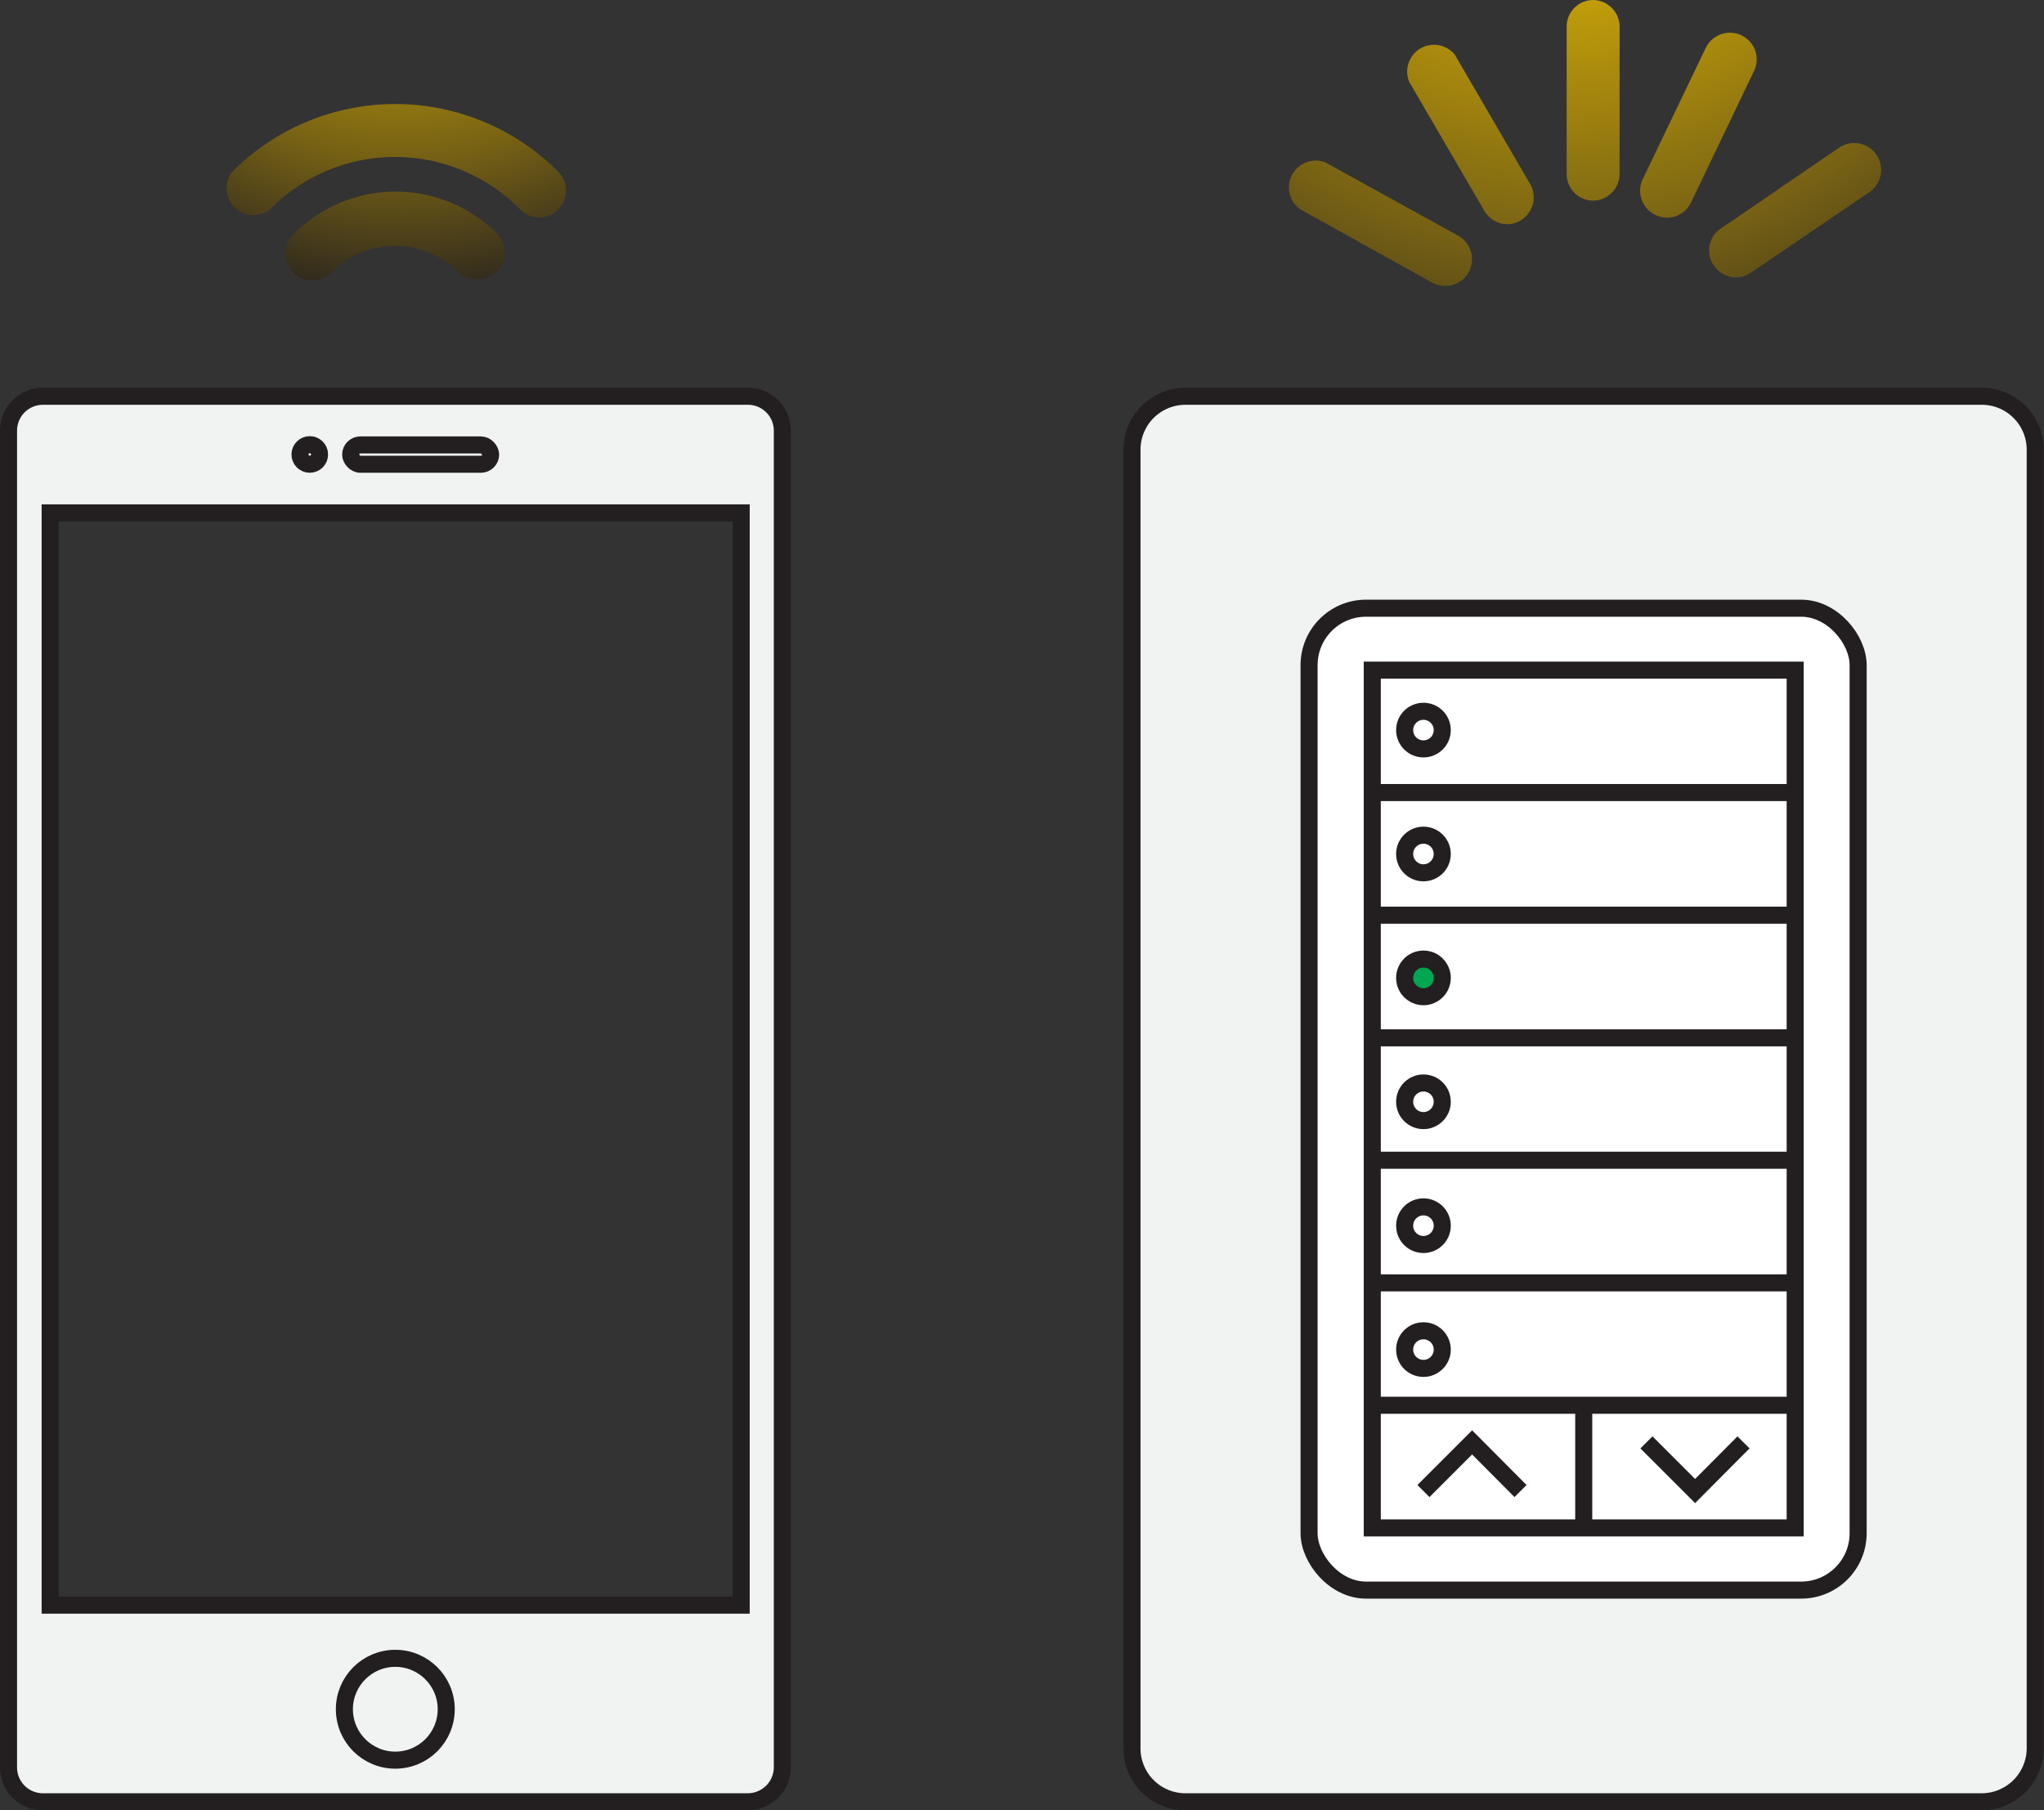
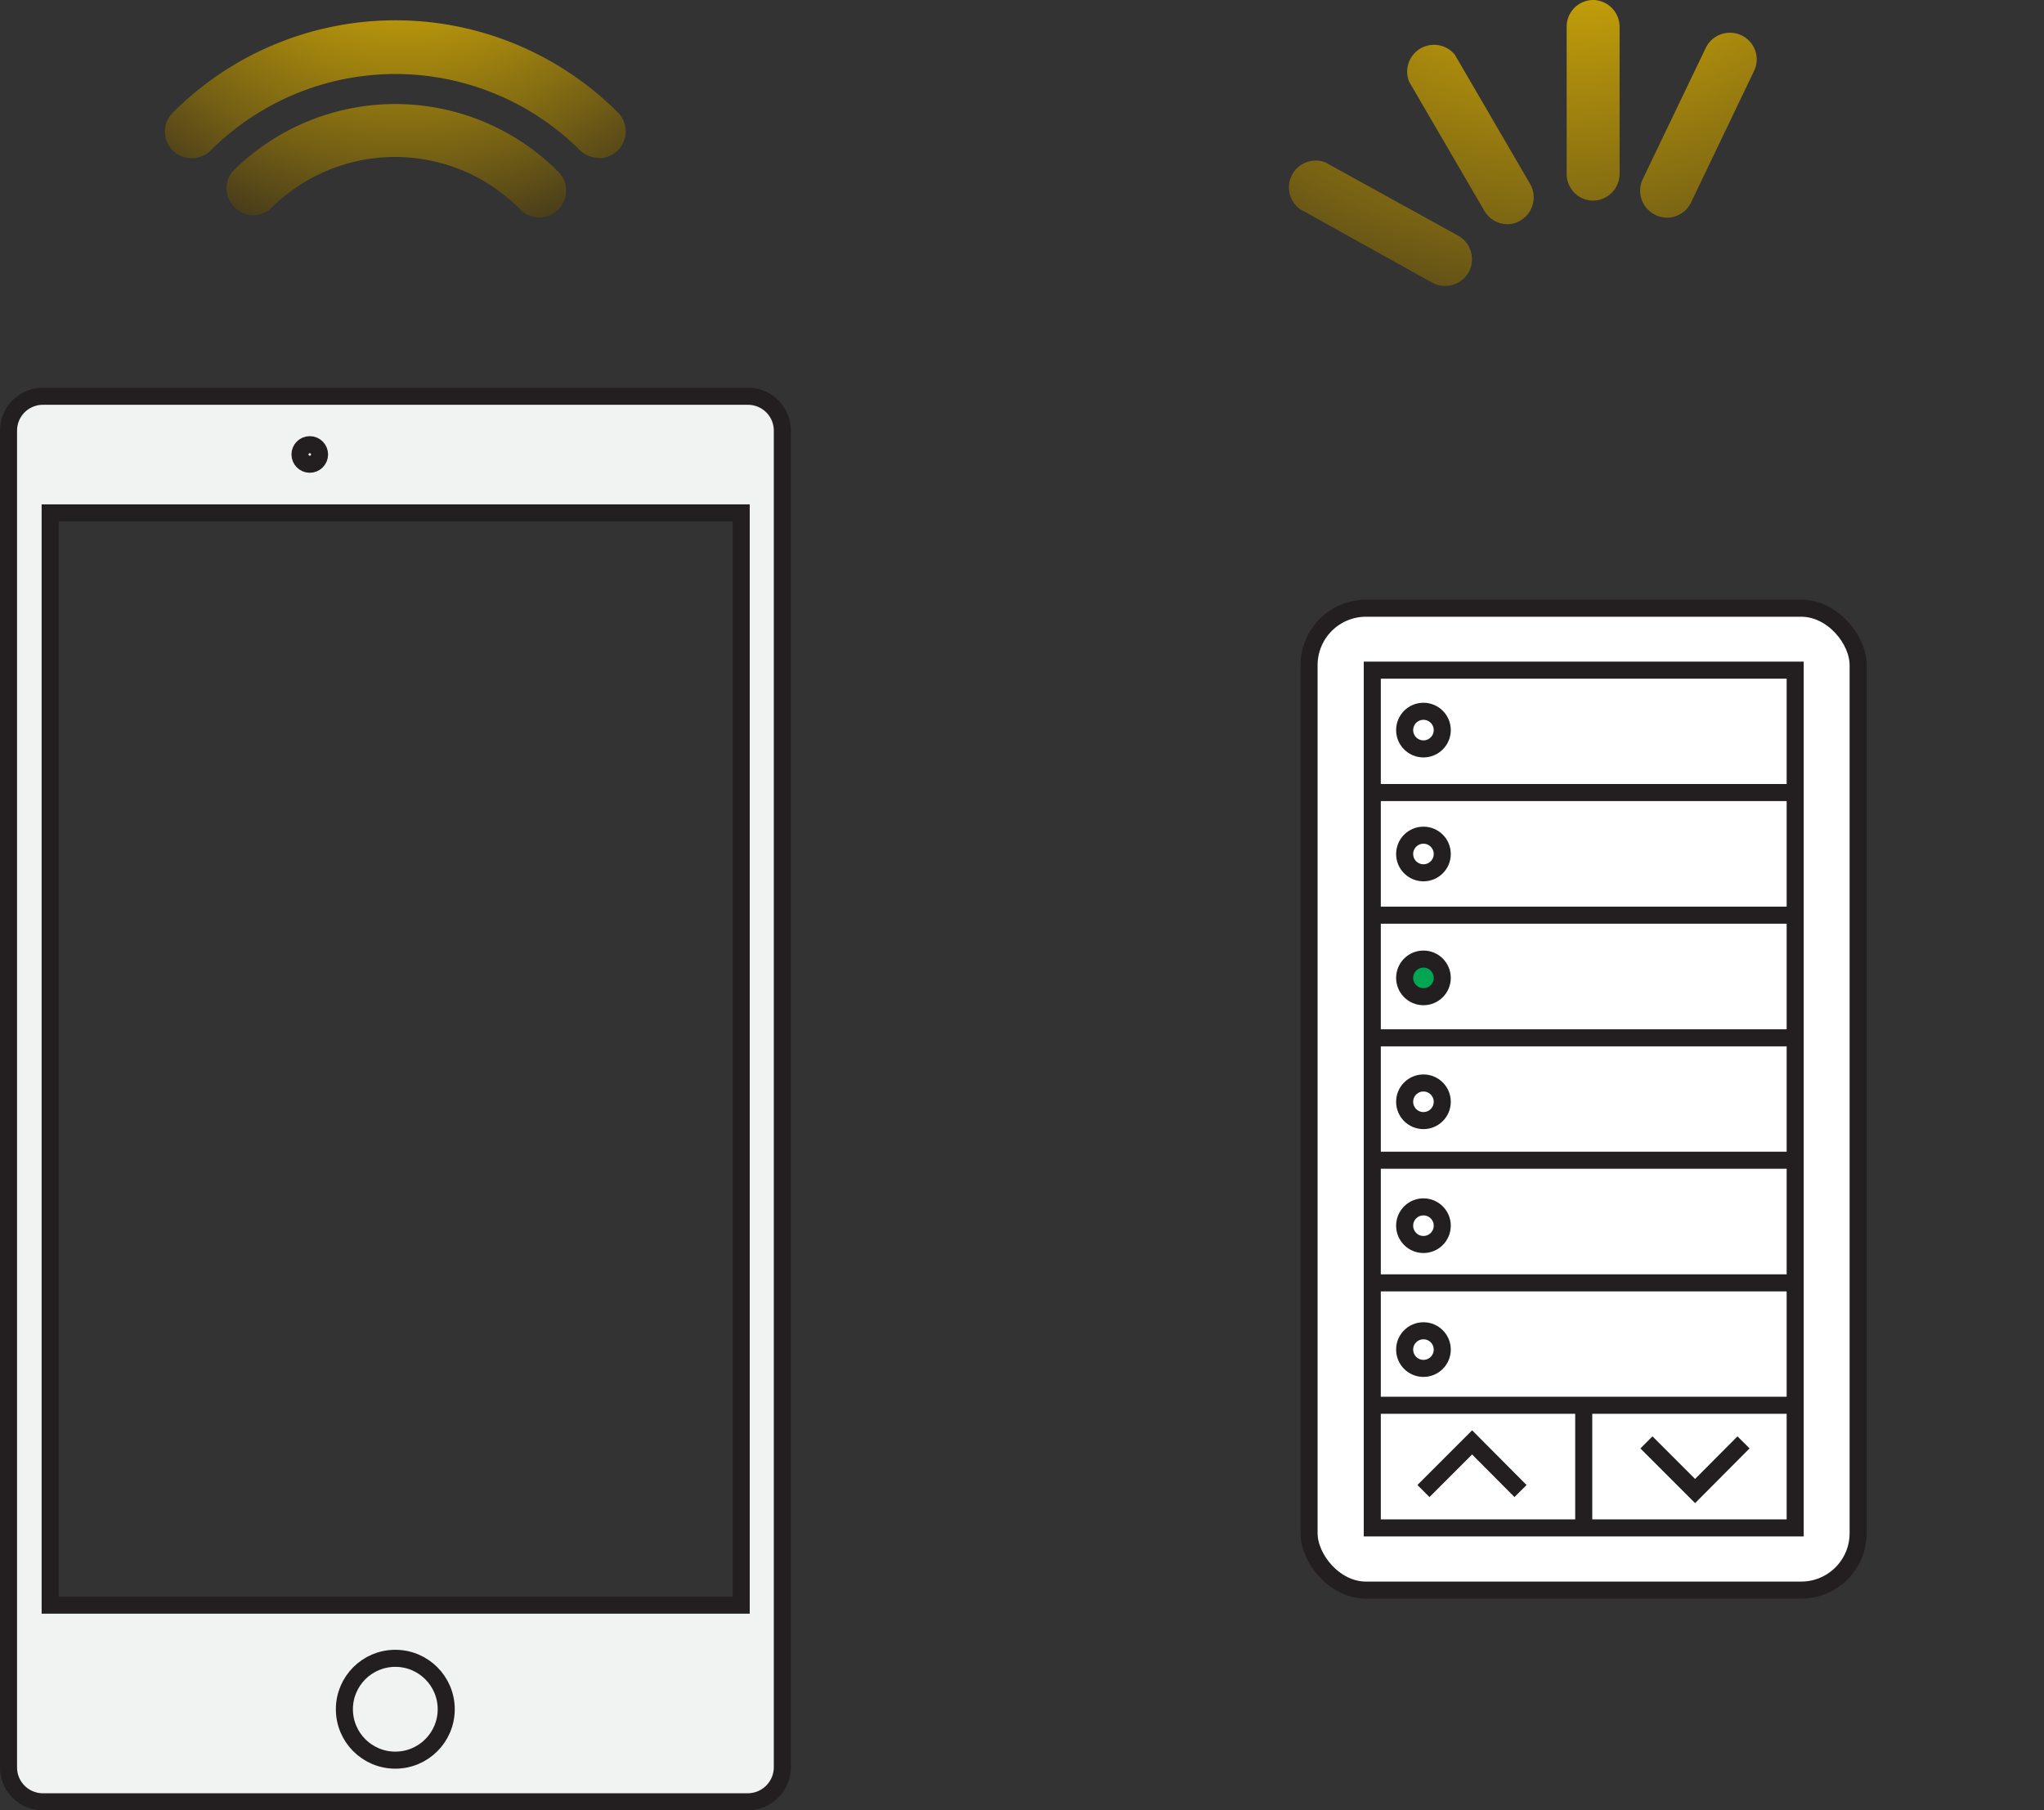
<svg xmlns="http://www.w3.org/2000/svg" xmlns:xlink="http://www.w3.org/1999/xlink" viewBox="0 0 81.49 72.18">
  <rect x="0" y="0" width="81.49" height="72.18" fill="#333333" stroke="none" />
  <defs>
    <style>.cls-1{fill:#f1f2f2;}.cls-1,.cls-2,.cls-3,.cls-5{stroke:#231f20;stroke-miterlimit:10;stroke-width:0.68px;}.cls-2{fill:#fff;}.cls-3{fill:none;}.cls-4{fill:url(#radial-gradient);}.cls-5{fill:#00a651;}.cls-6{fill:url(#radial-gradient-6);}</style>
    <radialGradient id="radial-gradient" cx="62.34" cy="-9.91" r="29.51" gradientUnits="userSpaceOnUse">
      <stop offset="0" stop-color="#ffcf01" />
      <stop offset="0.11" stop-color="#edc103" />
      <stop offset="0.34" stop-color="#c09c0a" />
      <stop offset="0.67" stop-color="#766114" />
      <stop offset="1" stop-color="#231f20" />
    </radialGradient>
    <radialGradient id="radial-gradient-6" cx="16.08" cy="-6.83" r="19.54" xlink:href="#radial-gradient" />
  </defs>
  <title>dtm-simple-integration_1</title>
  <g id="Layer_2" data-name="Layer 2">
    <g id="Layer_1-2" data-name="Layer 1">
-       <path class="cls-1" d="M79,15.8H47.26a2.13,2.13,0,0,0-2.13,2.13V69.7a2.13,2.13,0,0,0,2.13,2.14H79a2.14,2.14,0,0,0,2.14-2.14V17.93A2.13,2.13,0,0,0,79,15.8Z" />
      <rect class="cls-2" x="52.19" y="24.25" width="21.89" height="39.15" rx="2.27" ry="2.27" />
      <rect class="cls-3" x="54.71" y="26.72" width="16.86" height="34.2" />
      <path class="cls-4" d="M63.52,8a1.06,1.06,0,0,1-1.06-1.07V1.07A1.06,1.06,0,0,1,63.51,0h0a1.07,1.07,0,0,1,1.06,1.07V6.94A1.07,1.07,0,0,1,63.52,8Z" />
      <path class="cls-4" d="M60.1,8.94a1.07,1.07,0,0,1-.92-.53l-3-5.15A1.07,1.07,0,0,1,58,2.18l3,5.15a1.07,1.07,0,0,1-.38,1.46A1,1,0,0,1,60.1,8.94Z" />
      <path class="cls-4" d="M57.62,11.4a1.06,1.06,0,0,1-.52-.13L51.83,8.34a1.07,1.07,0,0,1,1-1.87L58.14,9.4a1.08,1.08,0,0,1,.41,1.46A1.07,1.07,0,0,1,57.62,11.4Z" />
-       <path class="cls-4" d="M69.21,11.06a1.07,1.07,0,0,1-.88-.47,1.05,1.05,0,0,1,.28-1.48l4.71-3.22a1.07,1.07,0,0,1,1.21,1.77l-4.72,3.21A1,1,0,0,1,69.21,11.06Z" />
      <path class="cls-4" d="M66.46,8.68A1.11,1.11,0,0,1,66,8.57a1.07,1.07,0,0,1-.51-1.42L68,1.92a1.07,1.07,0,0,1,1.43-.51,1.06,1.06,0,0,1,.5,1.42L67.42,8.07A1.07,1.07,0,0,1,66.46,8.68Z" />
      <line class="cls-3" x1="54.71" y1="31.6" x2="71.57" y2="31.6" />
      <line class="cls-3" x1="54.71" y1="36.49" x2="71.57" y2="36.49" />
      <line class="cls-3" x1="54.71" y1="41.38" x2="71.57" y2="41.38" />
      <line class="cls-3" x1="54.71" y1="46.26" x2="71.57" y2="46.26" />
      <line class="cls-3" x1="54.71" y1="51.15" x2="71.57" y2="51.15" />
      <line class="cls-3" x1="54.71" y1="56.03" x2="71.57" y2="56.03" />
      <line class="cls-3" x1="63.14" y1="56.03" x2="63.14" y2="60.92" />
      <polyline class="cls-3" points="60.62 59.45 58.69 57.51 56.75 59.45" />
      <polyline class="cls-3" points="65.64 57.51 67.58 59.45 69.51 57.51" />
      <circle class="cls-3" cx="56.75" cy="29.11" r="0.75" />
      <circle class="cls-3" cx="56.75" cy="34.05" r="0.75" />
      <circle class="cls-5" cx="56.75" cy="38.99" r="0.75" />
      <circle class="cls-3" cx="56.75" cy="43.93" r="0.75" />
      <circle class="cls-3" cx="56.75" cy="48.87" r="0.75" />
      <circle class="cls-3" cx="56.75" cy="53.81" r="0.75" />
      <path class="cls-1" d="M29.81,15.8H1.71A1.37,1.37,0,0,0,.34,17.17v53.3a1.37,1.37,0,0,0,1.37,1.37h28.1a1.38,1.38,0,0,0,1.38-1.37V17.17A1.37,1.37,0,0,0,29.81,15.8ZM29.55,64H2V20.45H29.55Z" />
      <circle class="cls-3" cx="15.76" cy="68.15" r="2.03" />
      <circle class="cls-3" cx="12.35" cy="18.12" r="0.39" />
-       <rect class="cls-3" x="13.98" y="17.74" width="5.58" height="0.77" rx="0.39" ry="0.39" />
-       <path class="cls-6" d="M21.51,8.67a1.06,1.06,0,0,1-.76-.31,7,7,0,0,0-10,0A1.07,1.07,0,0,1,9.26,6.85a9.17,9.17,0,0,1,13,0,1.07,1.07,0,0,1-.75,1.82Z" />
      <path class="cls-6" d="M23.89,6.29A1.06,1.06,0,0,1,23.13,6,10.42,10.42,0,0,0,8.4,6,1.08,1.08,0,0,1,6.89,6a1.06,1.06,0,0,1,0-1.51,12.54,12.54,0,0,1,17.75,0,1.07,1.07,0,0,1-.75,1.82Z" />
      <path class="cls-6" d="M19,11.13a1.05,1.05,0,0,1-.75-.31,3.59,3.59,0,0,0-5,0,1.07,1.07,0,1,1-1.51-1.51,5.71,5.71,0,0,1,8.07,0,1.08,1.08,0,0,1,0,1.51A1.06,1.06,0,0,1,19,11.13Z" />
      <path class="cls-6" d="M21.51,8.67a1.06,1.06,0,0,1-.76-.31,7,7,0,0,0-10,0A1.07,1.07,0,0,1,9.26,6.85a9.17,9.17,0,0,1,13,0,1.07,1.07,0,0,1-.75,1.82Z" />
    </g>
  </g>
</svg>